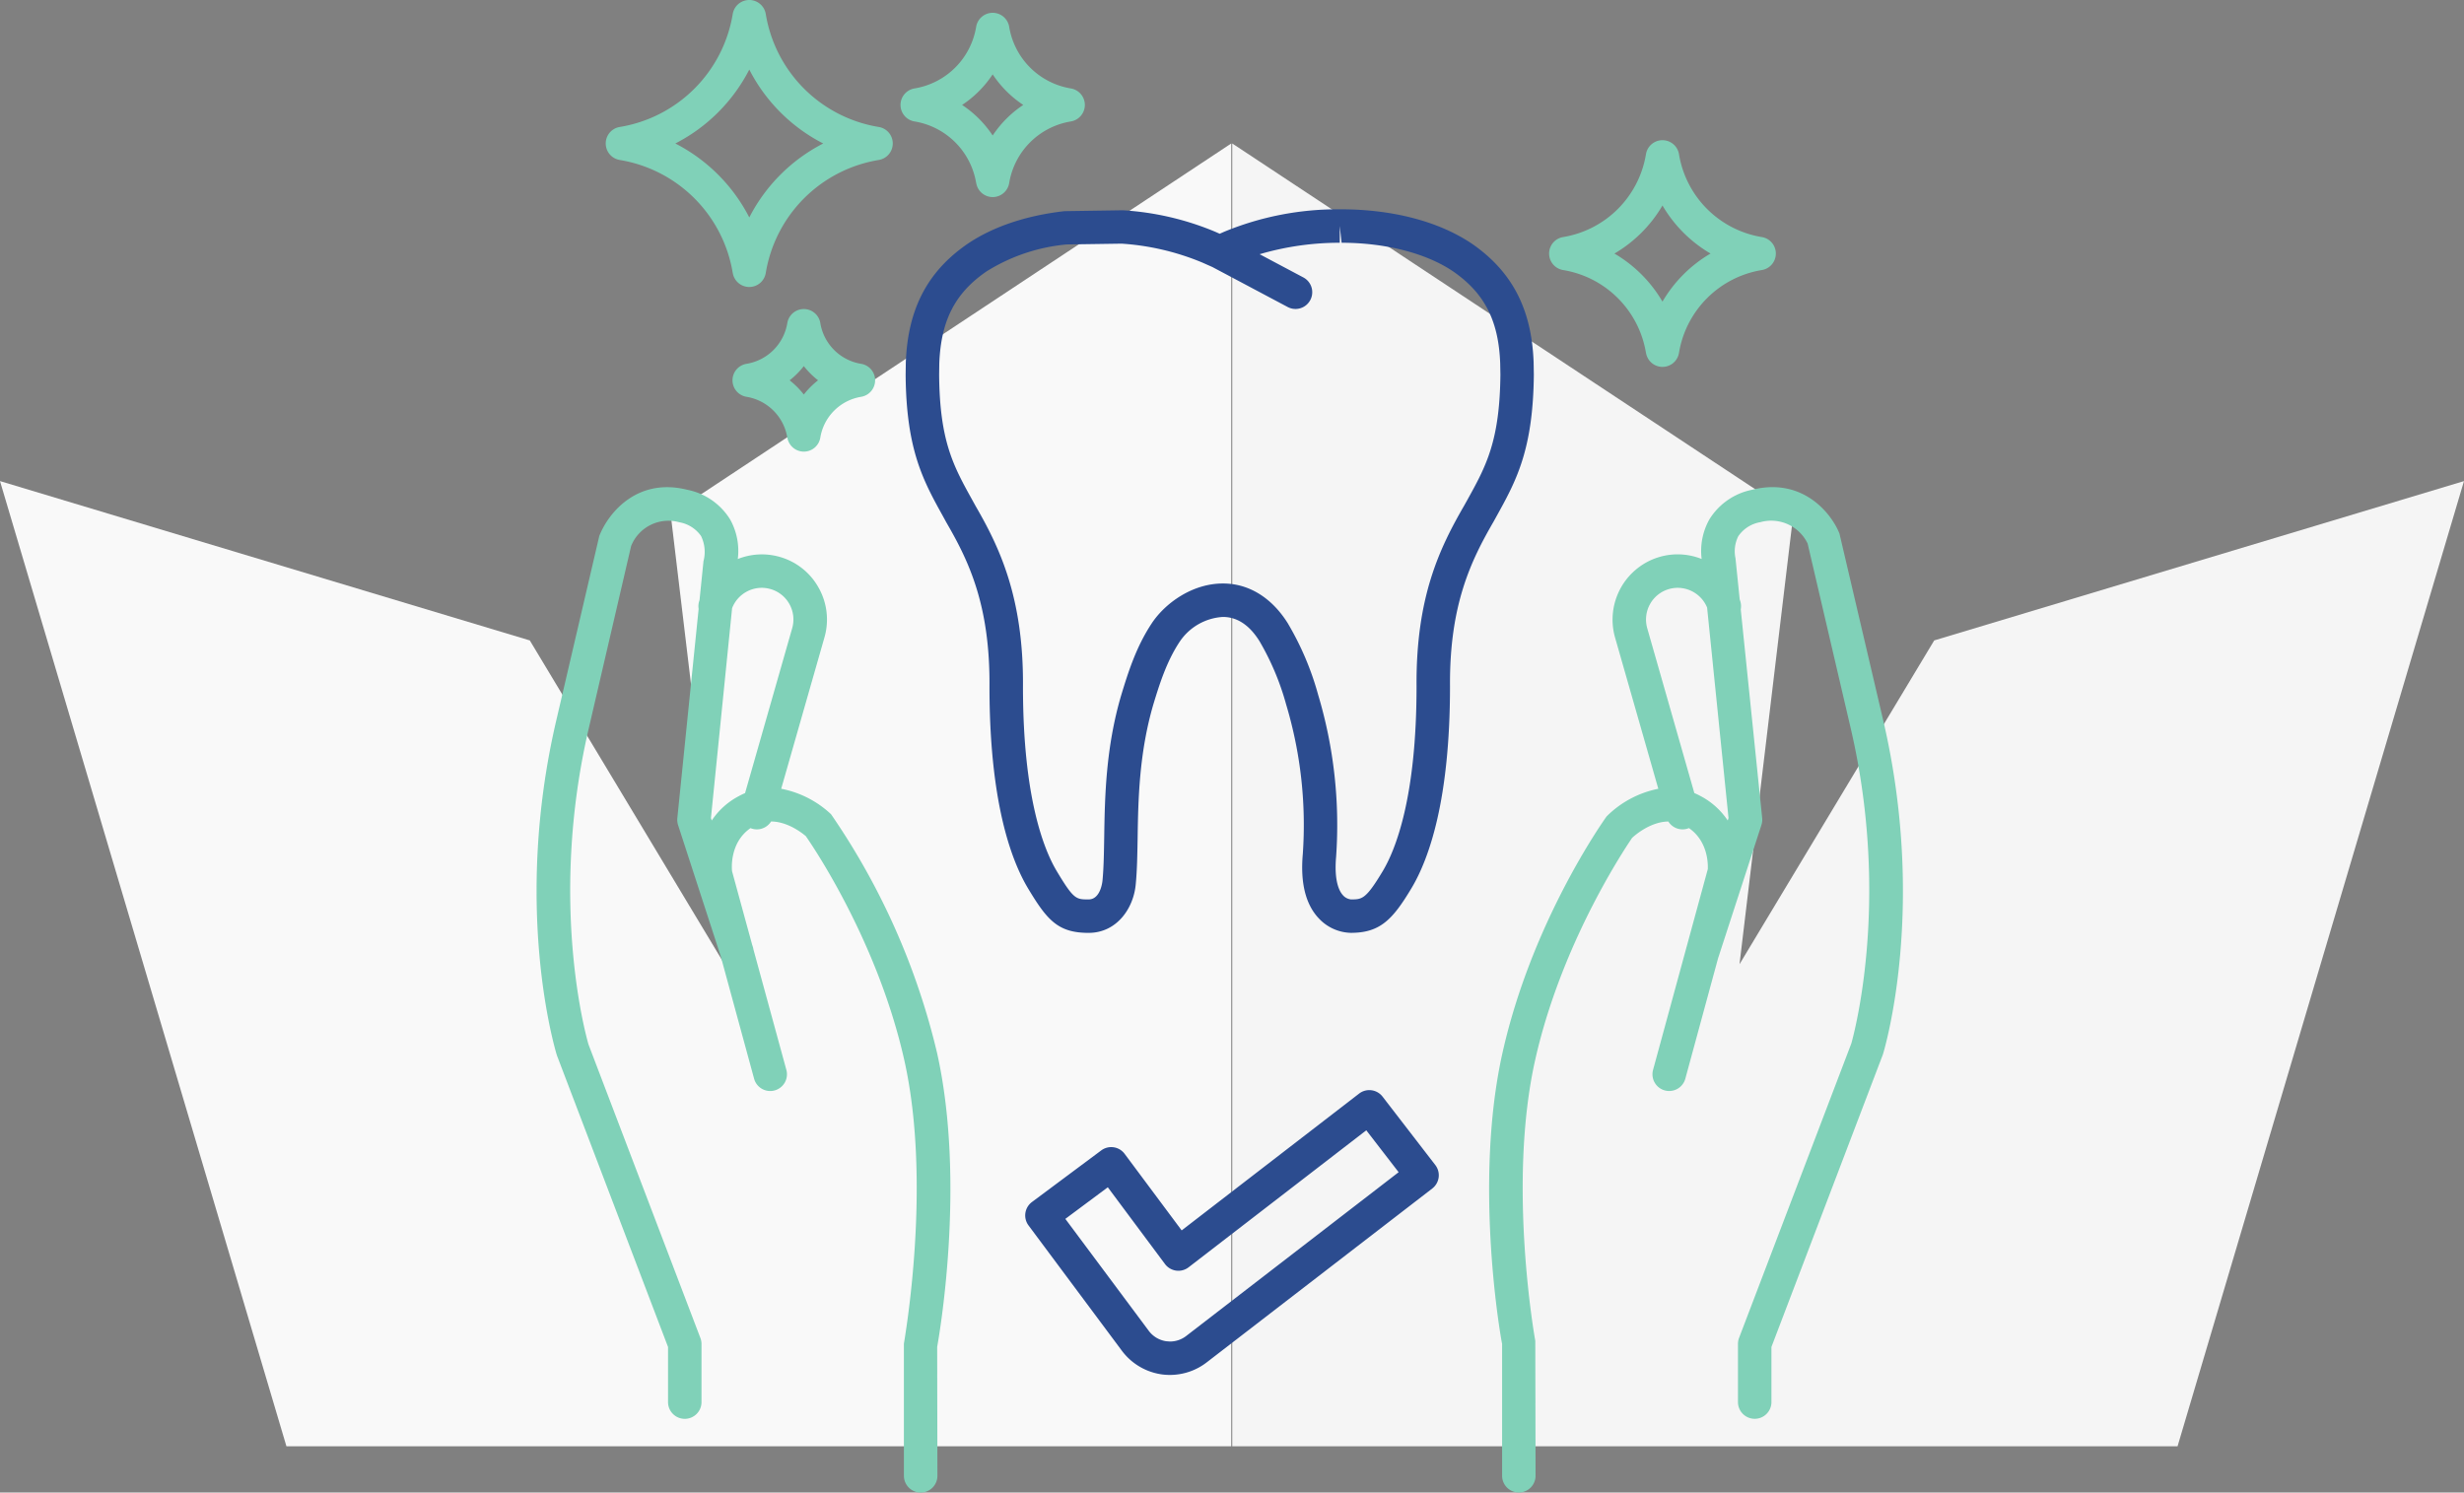
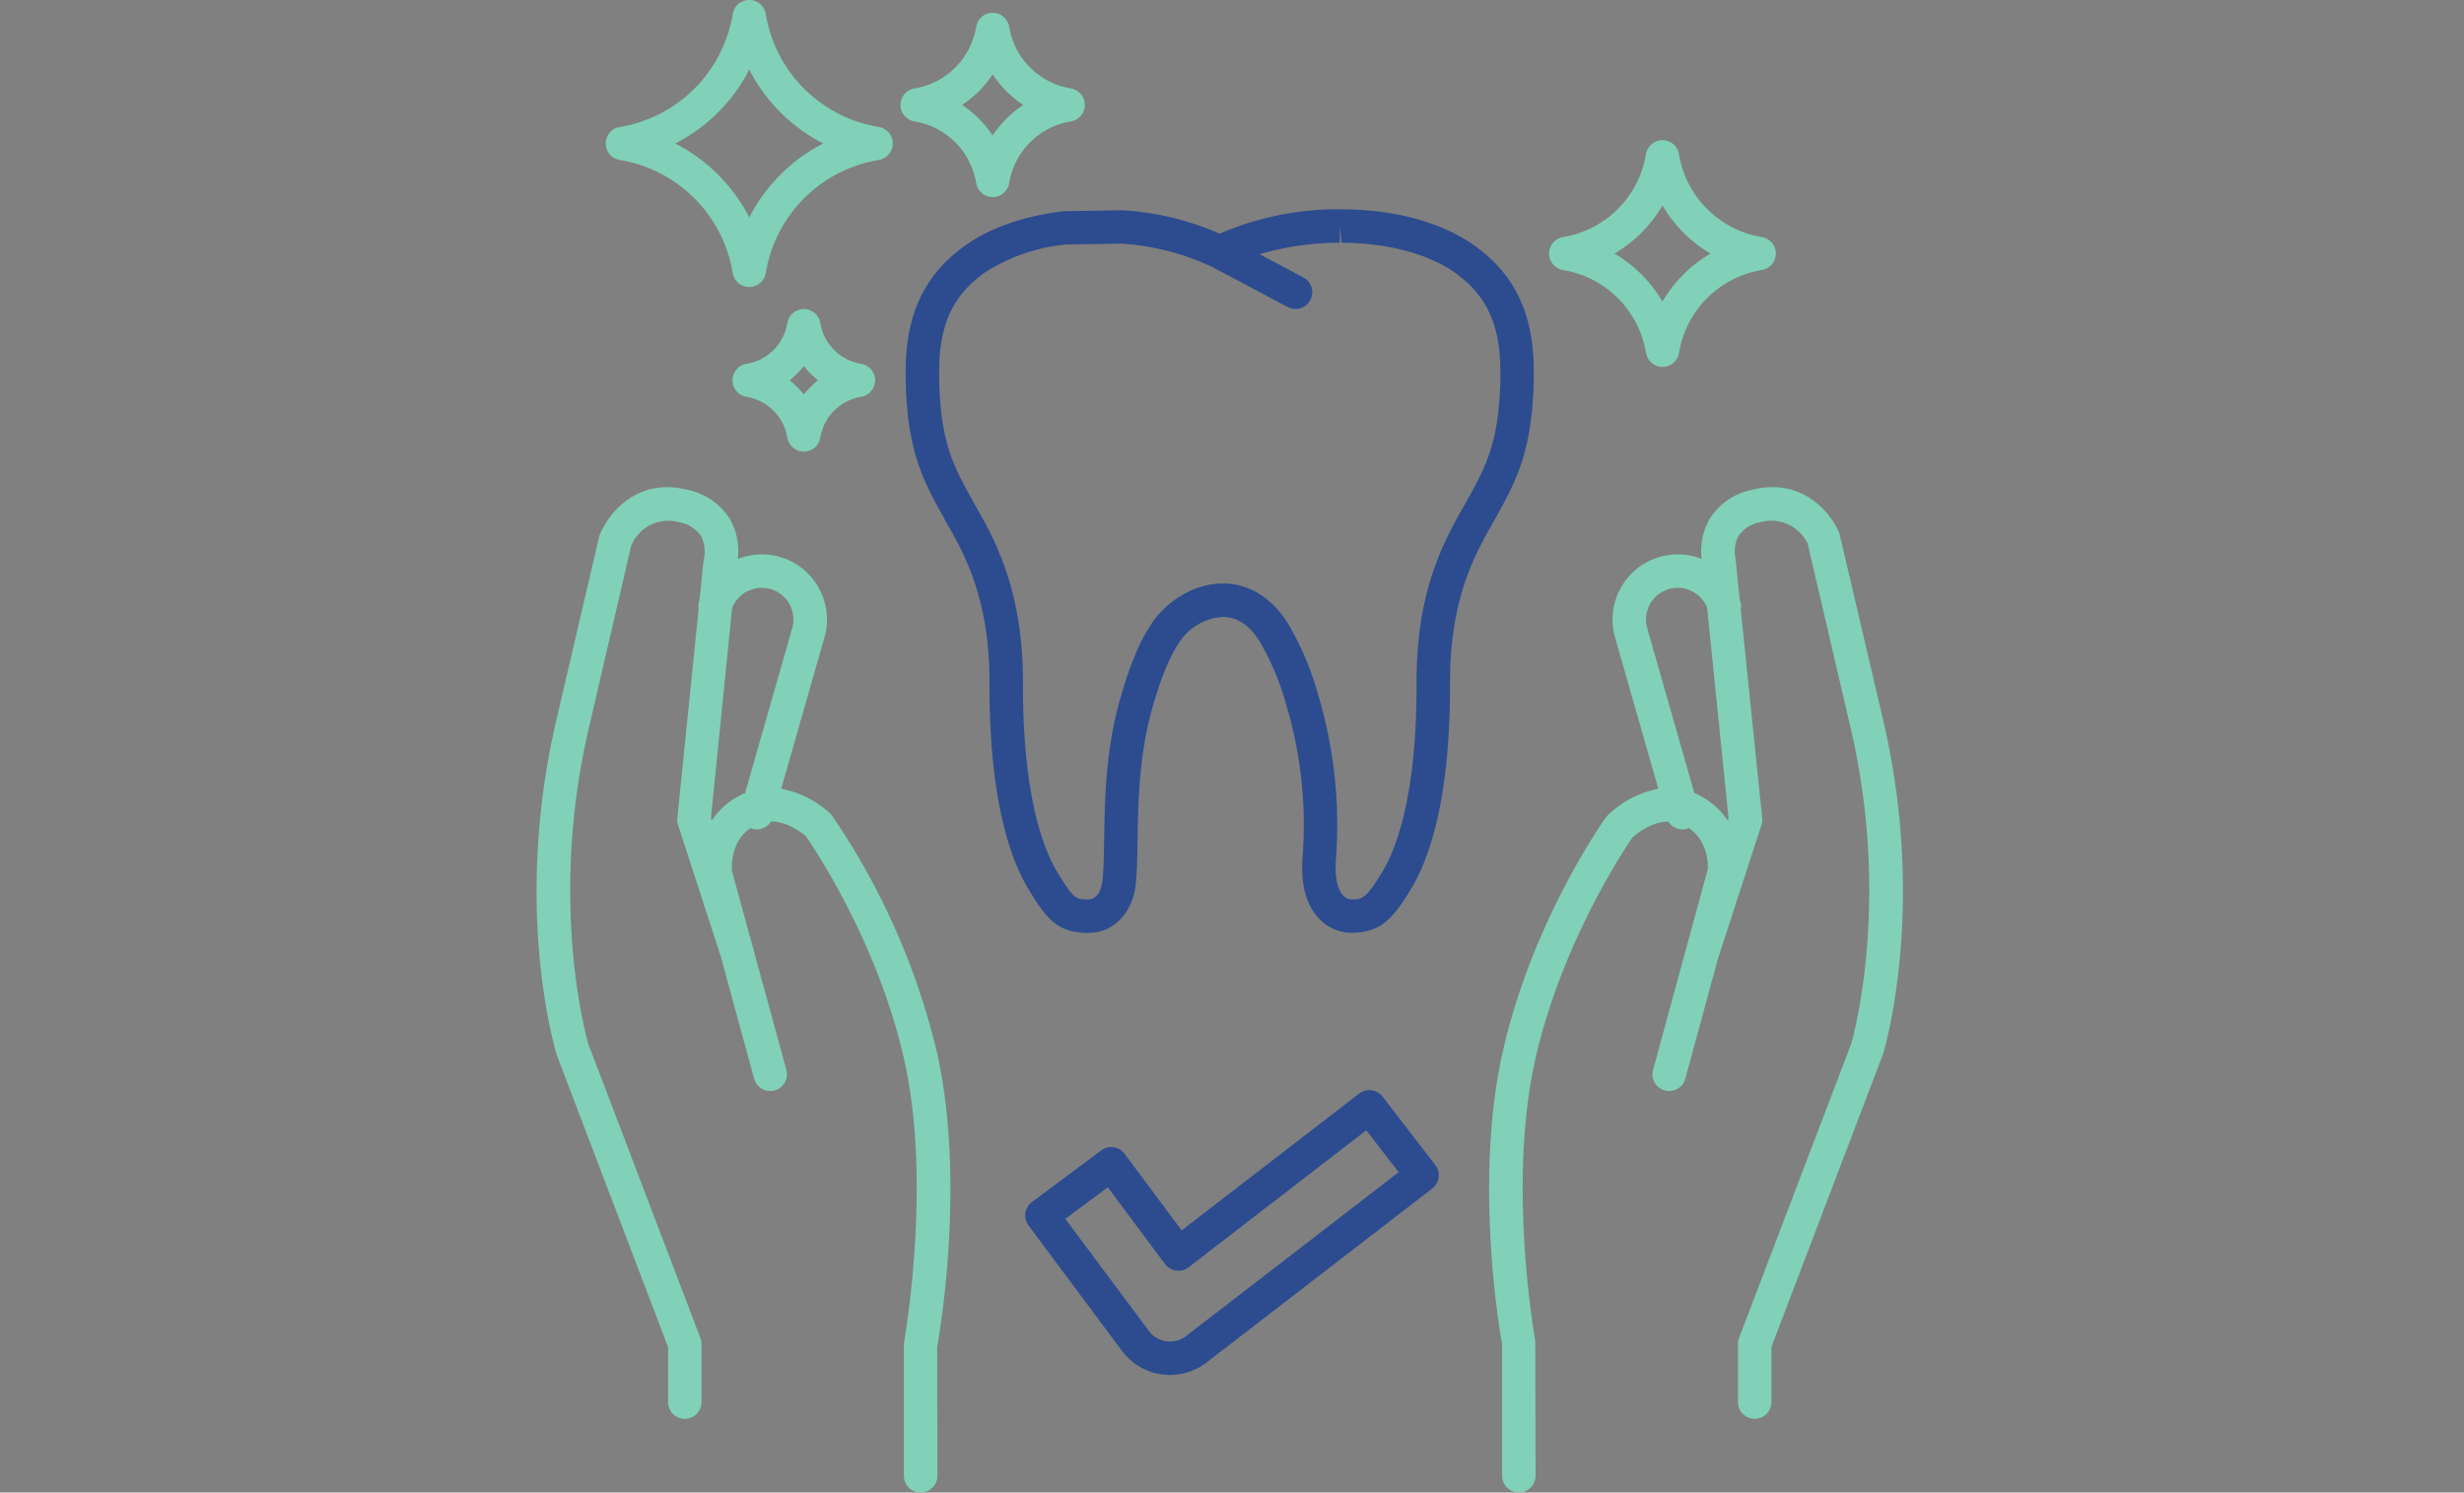
<svg xmlns="http://www.w3.org/2000/svg" width="441.856" height="267.678" viewBox="0 0 441.856 267.678">
  <rect x="0" y="0" width="441.856" height="267.678" fill="#808080" stroke="none" />
  <g id="Object_Smluvní_Pojišťovny" data-name="Object_Smluvní Pojišťovny" transform="translate(-1227.537 -362.598)">
    <g id="Group_8" data-name="Group 8" transform="translate(1227.537 388.331)">
-       <path id="Path_6" data-name="Path 6" d="M410.57,276.394V42.74L310.052,109.262l9.648,80.672-34.915-58.069L189.78,103.29l51.362,173.1Z" transform="translate(-189.78 -42.74)" fill="#f9f9f9" />
-       <path id="Path_7" data-name="Path 7" d="M213.83,276.394V42.74l100.61,66.522-9.647,80.672,34.915-58.069,95-28.575-51.361,173.1Z" transform="translate(7.144 -42.74)" fill="#f5f5f5" />
-     </g>
+       </g>
    <path id="Path_106" data-name="Path 106" d="M-18173.389,172.677V149.018c-.17-.645-5.2-28.678.074-52.217s18.123-41.624,18.666-42.379a18.133,18.133,0,0,1,9.271-4.955l-7.762-27.149a11.717,11.717,0,0,1,8.033-14.447,11.61,11.61,0,0,1,7.5.382,11.57,11.57,0,0,1,1.391-7.106,11.674,11.674,0,0,1,7.682-5.31c8.986-2.252,14.162,4.154,15.641,7.857l7.852,33.528c7.811,33.486.271,58.8-.051,59.862l-20,52.493v9.883a3,3,0,0,1-3,3,3,3,0,0,1-3-3V149.023a3.007,3.007,0,0,1,.193-1.068l20.137-52.815c0-.051,7.3-24.727-.121-56.555l-7.719-33.1a7.245,7.245,0,0,0-8.482-3.832,5.993,5.993,0,0,0-3.951,2.515,6.033,6.033,0,0,0-.5,3.979l.75,7.346c.047.134.088.267.129.405a3.02,3.02,0,0,1,.061,1.4l3.846,37.438a3.087,3.087,0,0,1-.139,1.23l-7.7,23.677c-.02.046-.033.1-.051.143l-5.895,21.678a3,3,0,0,1-3.686,2.1,3,3,0,0,1-2.1-3.684l5.953-21.839c.02-.083.043-.17.07-.253l3.8-13.936c-.045.17.479-4.665-3.389-7.336a2.639,2.639,0,0,1-.332.115,2.964,2.964,0,0,1-.82.115,3,3,0,0,1-2.541-1.409c-3.486.037-6.453,2.888-6.521,2.961.137-.124-12.367,17.542-17.363,39.814-5.016,22.359-.031,50.084.023,50.361l.051,24.2a3,3,0,0,1-3,3A3,3,0,0,1-18173.389,172.677Zm29.926-159.031a5.691,5.691,0,0,0-3.9,7.033l8.447,29.558c.383.161.77.345,1.15.553a13.264,13.264,0,0,1,4.836,4.361l.143-.438-3.84-37.746a5.722,5.722,0,0,0-5.277-3.54A5.648,5.648,0,0,0-18143.463,13.646Zm-137.2,159.031V149.018c.1-.82,5.08-28.581.068-50.9-5-22.3-17.561-40.026-17.689-40.2.115.157-2.758-2.565-6.193-2.588a3.012,3.012,0,0,1-2.547,1.418,2.985,2.985,0,0,1-.82-.115,2.943,2.943,0,0,1-.322-.111c-3.869,2.671-3.338,7.525-3.311,7.742l3.6,13.158.121.364a3.077,3.077,0,0,1,.109.484l5.908,21.613a3,3,0,0,1-2.1,3.684,3,3,0,0,1-3.686-2.1l-5.982-21.954-7.654-23.543a3.193,3.193,0,0,1-.133-1.23l3.822-37.534a2.994,2.994,0,0,1,.074-1.3c.027-.1.061-.189.088-.286l.709-6.973a6.515,6.515,0,0,0-.437-4.513,6.016,6.016,0,0,0-3.928-2.473,7.2,7.2,0,0,0-8.613,4.269l-7.586,32.662c-7.441,31.925-.129,56.5-.049,56.748l20.057,52.622a3.03,3.03,0,0,1,.2,1.068v10.436a3,3,0,0,1-3,3,3,3,0,0,1-3-3v-9.883l-19.93-52.3c-.391-1.253-7.926-26.569-.119-60.055l7.719-33.1c1.617-4.131,6.793-10.537,15.783-8.285a11.706,11.706,0,0,1,7.672,5.305,11.6,11.6,0,0,1,1.383,7.111,11.639,11.639,0,0,1,7.512-.382,11.562,11.562,0,0,1,7,5.563,11.613,11.613,0,0,1,1.027,8.884l-7.756,27.14a18,18,0,0,1,8.943,4.573,127.1,127.1,0,0,1,19,42.771c5.277,23.538.244,51.572.027,52.76l.045,23.115a3,3,0,0,1-3,3A3,3,0,0,1-18280.658,172.677Zm-30.807-155.618-3.795,37.654.145.442a13.169,13.169,0,0,1,4.83-4.357,12.6,12.6,0,0,1,1.146-.557l8.451-29.576a5.667,5.667,0,0,0-.5-4.325,5.641,5.641,0,0,0-3.4-2.694,5.685,5.685,0,0,0-1.562-.22A5.714,5.714,0,0,0-18311.465,17.059Zm9.9-30.576a8.87,8.87,0,0,0-7.312-7.313,3,3,0,0,1-2.516-2.961,2.994,2.994,0,0,1,2.516-2.957,8.865,8.865,0,0,0,7.313-7.313,3,3,0,0,1,2.961-2.51,2.994,2.994,0,0,1,2.957,2.51,8.865,8.865,0,0,0,7.314,7.313,2.994,2.994,0,0,1,2.514,2.957,3,3,0,0,1-2.514,2.961,8.87,8.87,0,0,0-7.314,7.313A2.994,2.994,0,0,1-18298.6-11,3,3,0,0,1-18301.562-13.517Zm.414-10.275a14.938,14.938,0,0,1,2.547,2.551,14.833,14.833,0,0,1,2.553-2.551,14.645,14.645,0,0,1-2.553-2.547A14.748,14.748,0,0,1-18301.148-23.792Zm153.564-4.919a18.022,18.022,0,0,0-14.852-14.853,3,3,0,0,1-2.516-2.961,2.994,2.994,0,0,1,2.516-2.957,18.026,18.026,0,0,0,14.852-14.862,3,3,0,0,1,2.961-2.51,3,3,0,0,1,2.961,2.51,18.017,18.017,0,0,0,14.854,14.862,2.992,2.992,0,0,1,2.514,2.957,3,3,0,0,1-2.514,2.961,18.013,18.013,0,0,0-14.854,14.853,3,3,0,0,1-2.961,2.515A3,3,0,0,1-18147.584-28.71Zm-5.66-17.814a24.055,24.055,0,0,1,8.621,8.621,24.075,24.075,0,0,1,8.617-8.621,24.075,24.075,0,0,1-8.617-8.621A24.055,24.055,0,0,1-18153.244-46.524Zm-158.105,3.482a24.577,24.577,0,0,0-20.264-20.264,3,3,0,0,1-2.51-2.961,2.994,2.994,0,0,1,2.51-2.957,24.572,24.572,0,0,0,20.264-20.259,3,3,0,0,1,2.963-2.515,3,3,0,0,1,2.961,2.515,24.568,24.568,0,0,0,20.26,20.259,2.994,2.994,0,0,1,2.514,2.957,3,3,0,0,1-2.514,2.961,24.573,24.573,0,0,0-20.26,20.264,3,3,0,0,1-2.961,2.515A3,3,0,0,1-18311.35-43.043Zm-10.3-23.225A30.62,30.62,0,0,1-18308.387-53a30.6,30.6,0,0,1,13.254-13.264,30.576,30.576,0,0,1-13.254-13.254A30.6,30.6,0,0,1-18321.646-66.268Zm53.953,7.1a13.4,13.4,0,0,0-11.049-11.048,3,3,0,0,1-2.516-2.961,3,3,0,0,1,2.516-2.961,13.405,13.405,0,0,0,11.049-11.053,3,3,0,0,1,2.961-2.51,3,3,0,0,1,2.961,2.51,13.405,13.405,0,0,0,11.053,11.053,3.006,3.006,0,0,1,2.516,2.961,3.006,3.006,0,0,1-2.516,2.961,13.4,13.4,0,0,0-11.053,11.048,3,3,0,0,1-2.961,2.515A3,3,0,0,1-18267.693-59.171Zm-2.523-14.01a19.491,19.491,0,0,1,5.484,5.48,19.542,19.542,0,0,1,5.484-5.48,19.5,19.5,0,0,1-5.484-5.485A19.447,19.447,0,0,1-18270.217-73.181Z" transform="translate(19670.291 454.596)" fill="#80d1b8" />
    <path id="Path_107" data-name="Path 107" d="M-18300.6,116.956a10.819,10.819,0,0,1-7.15-4.227l-16.75-22.488a3,3,0,0,1,.611-4.2l12.424-9.255a3.009,3.009,0,0,1,2.229-.562,2.992,2.992,0,0,1,1.971,1.179l10.225,13.726,31.822-24.537a3,3,0,0,1,4.2.543l9.463,12.271a3.015,3.015,0,0,1,.6,2.215,3.024,3.024,0,0,1-1.143,1.994l-40.473,31.2a10.8,10.8,0,0,1-6.561,2.238A10.5,10.5,0,0,1-18300.6,116.956Zm-17.3-27.893,14.965,20.084a4.756,4.756,0,0,0,3.158,1.865l.645.046a4.749,4.749,0,0,0,2.9-.99l38.1-29.376-5.8-7.514-31.857,24.564a2.991,2.991,0,0,1-2.242.6,3.015,3.015,0,0,1-2-1.179l-10.254-13.767Zm45.35-54c-2.289-2.5-3.219-6.34-2.768-11.423a75.255,75.255,0,0,0-2.984-26.825,47.12,47.12,0,0,0-4.77-11.341c-1.8-2.9-4.01-4.365-6.576-4.365a10.041,10.041,0,0,0-7.748,4.443c-2.377,3.582-3.646,7.731-4.67,11.064-2.633,8.886-2.766,17.377-2.873,24.2-.051,3.048-.1,5.8-.33,8.154-.355,4.347-3.381,8.8-8.463,8.8-5.521,0-7.459-2.321-10.881-8.016-3.145-5.277-6.893-15.839-6.893-36.2.111-14.614-3.752-22.534-7.727-29.385l-.584-1.068c-3.551-6.4-6.617-11.93-6.723-25.416l.031-2.205c.355-9.582,3.873-16.327,11.064-21.277,4.527-3.071,10.535-5.1,17.4-5.871l10.434-.157a50.72,50.72,0,0,1,16.654,3.881l.736.327.783-.345A53.282,53.282,0,0,1-18268.686-92h.174c9.328,0,17.621,2.192,23.52,6.17,7.215,4.987,10.723,11.741,11.068,21.277l.037,2.2c-.129,13.555-3.186,19.085-6.736,25.494l-.529.953c-4.006,6.93-7.873,14.868-7.768,29.431,0,20.374-3.748,30.941-6.9,36.218-3.385,5.654-5.641,8.021-10.877,8.021A8.113,8.113,0,0,1-18272.549,35.058Zm-5.424-52.757a52.248,52.248,0,0,1,5.414,12.786,81.354,81.354,0,0,1,3.213,29.063c-.377,4.328.576,6.128,1.184,6.814a2.247,2.247,0,0,0,1.482.8c1.984,0,2.662,0,5.715-5.1,2.26-3.789,6.055-13.132,6.045-33.124-.119-16.042,4.154-24.8,8.541-32.406l.508-.907c3.412-6.156,5.875-10.6,5.99-22.607l-.037-1.989c-.281-7.657-2.809-12.607-8.459-16.511-4.811-3.251-12.109-5.125-19.982-5.125l-.326-3v3a50.874,50.874,0,0,0-14.375,2.054l7.846,4.167a3,3,0,0,1,1.242,4.052,3,3,0,0,1-2.656,1.6,3.035,3.035,0,0,1-1.4-.35l-13.5-7.169-1.879-.833a45.2,45.2,0,0,0-14.4-3.361l-9.854.143a32.681,32.681,0,0,0-14.389,4.848c-5.631,3.877-8.164,8.813-8.453,16.511l-.027,1.989c.092,11.939,2.559,16.382,5.971,22.534l.563,1.022c4.162,7.192,8.619,16.258,8.5,32.364-.01,19.978,3.785,29.316,6.041,33.1,3.053,5.1,3.463,5.1,5.729,5.1,2.186,0,2.48-3.306,2.486-3.338.221-2.261.258-4.844.309-7.708.109-7.187.258-16.138,3.061-25.619,1.207-3.951,2.621-8.56,5.48-12.874,2.352-3.545,7.205-7.123,12.748-7.123C-18285-24.9-18280.861-22.34-18277.973-17.7Z" transform="translate(19736.479 492.136)" fill="#2c4c8f" />
  </g>
</svg>